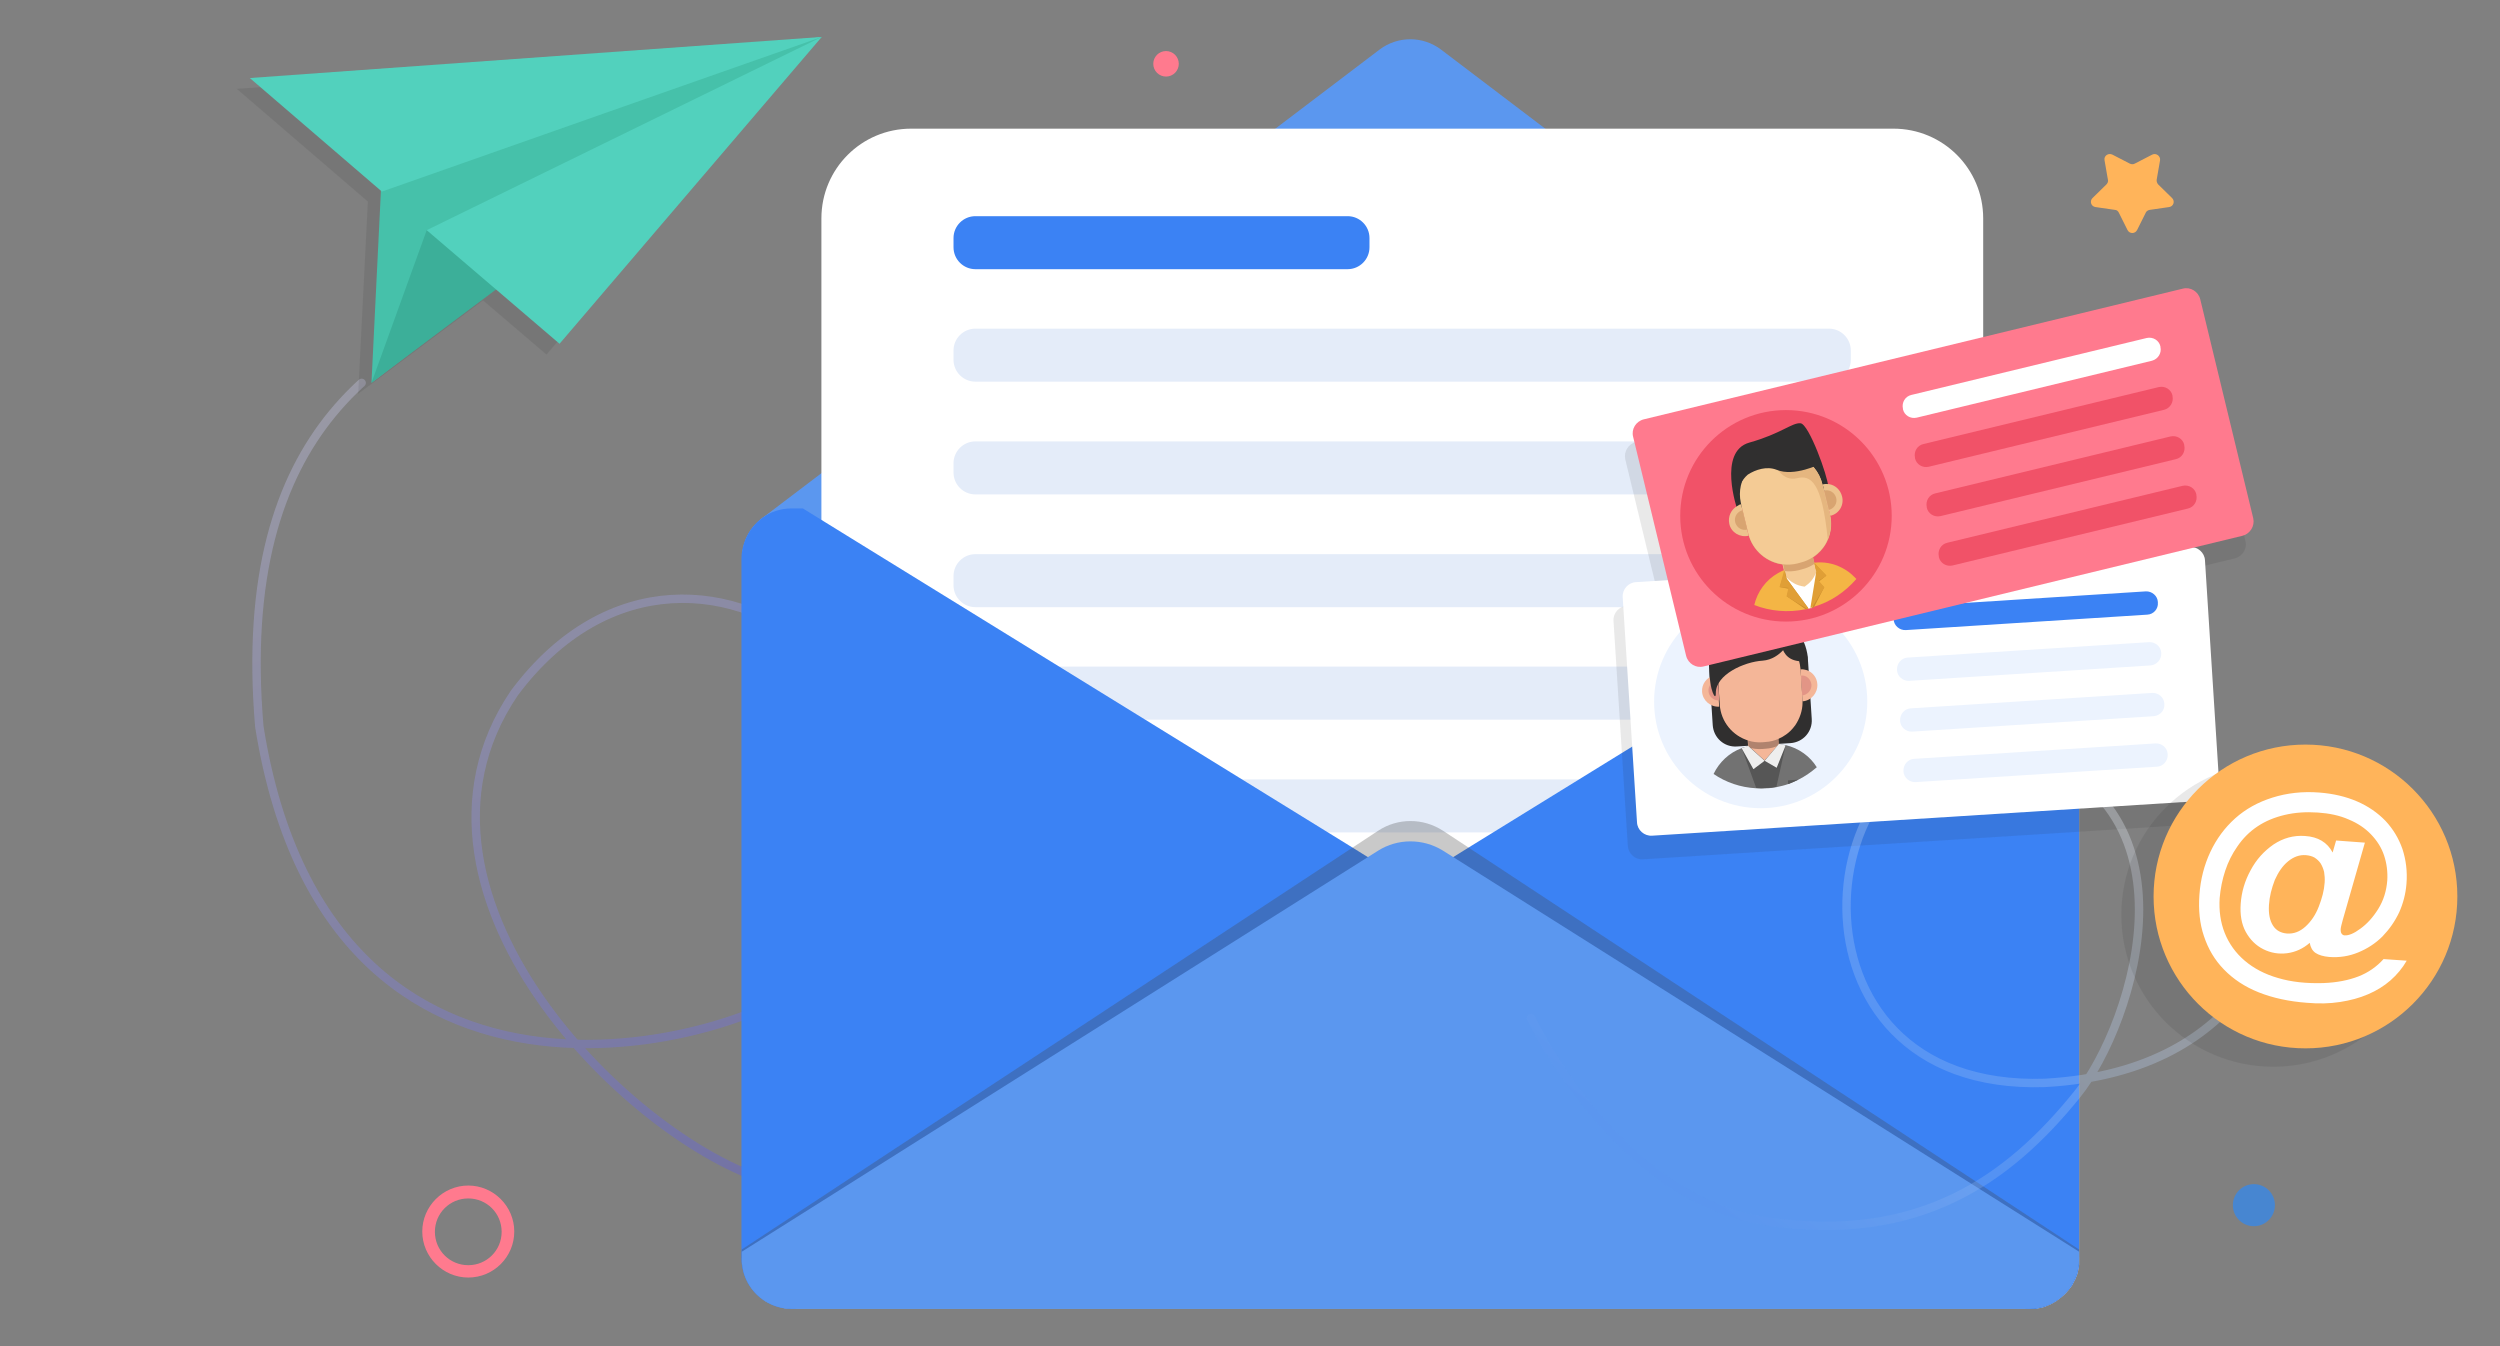
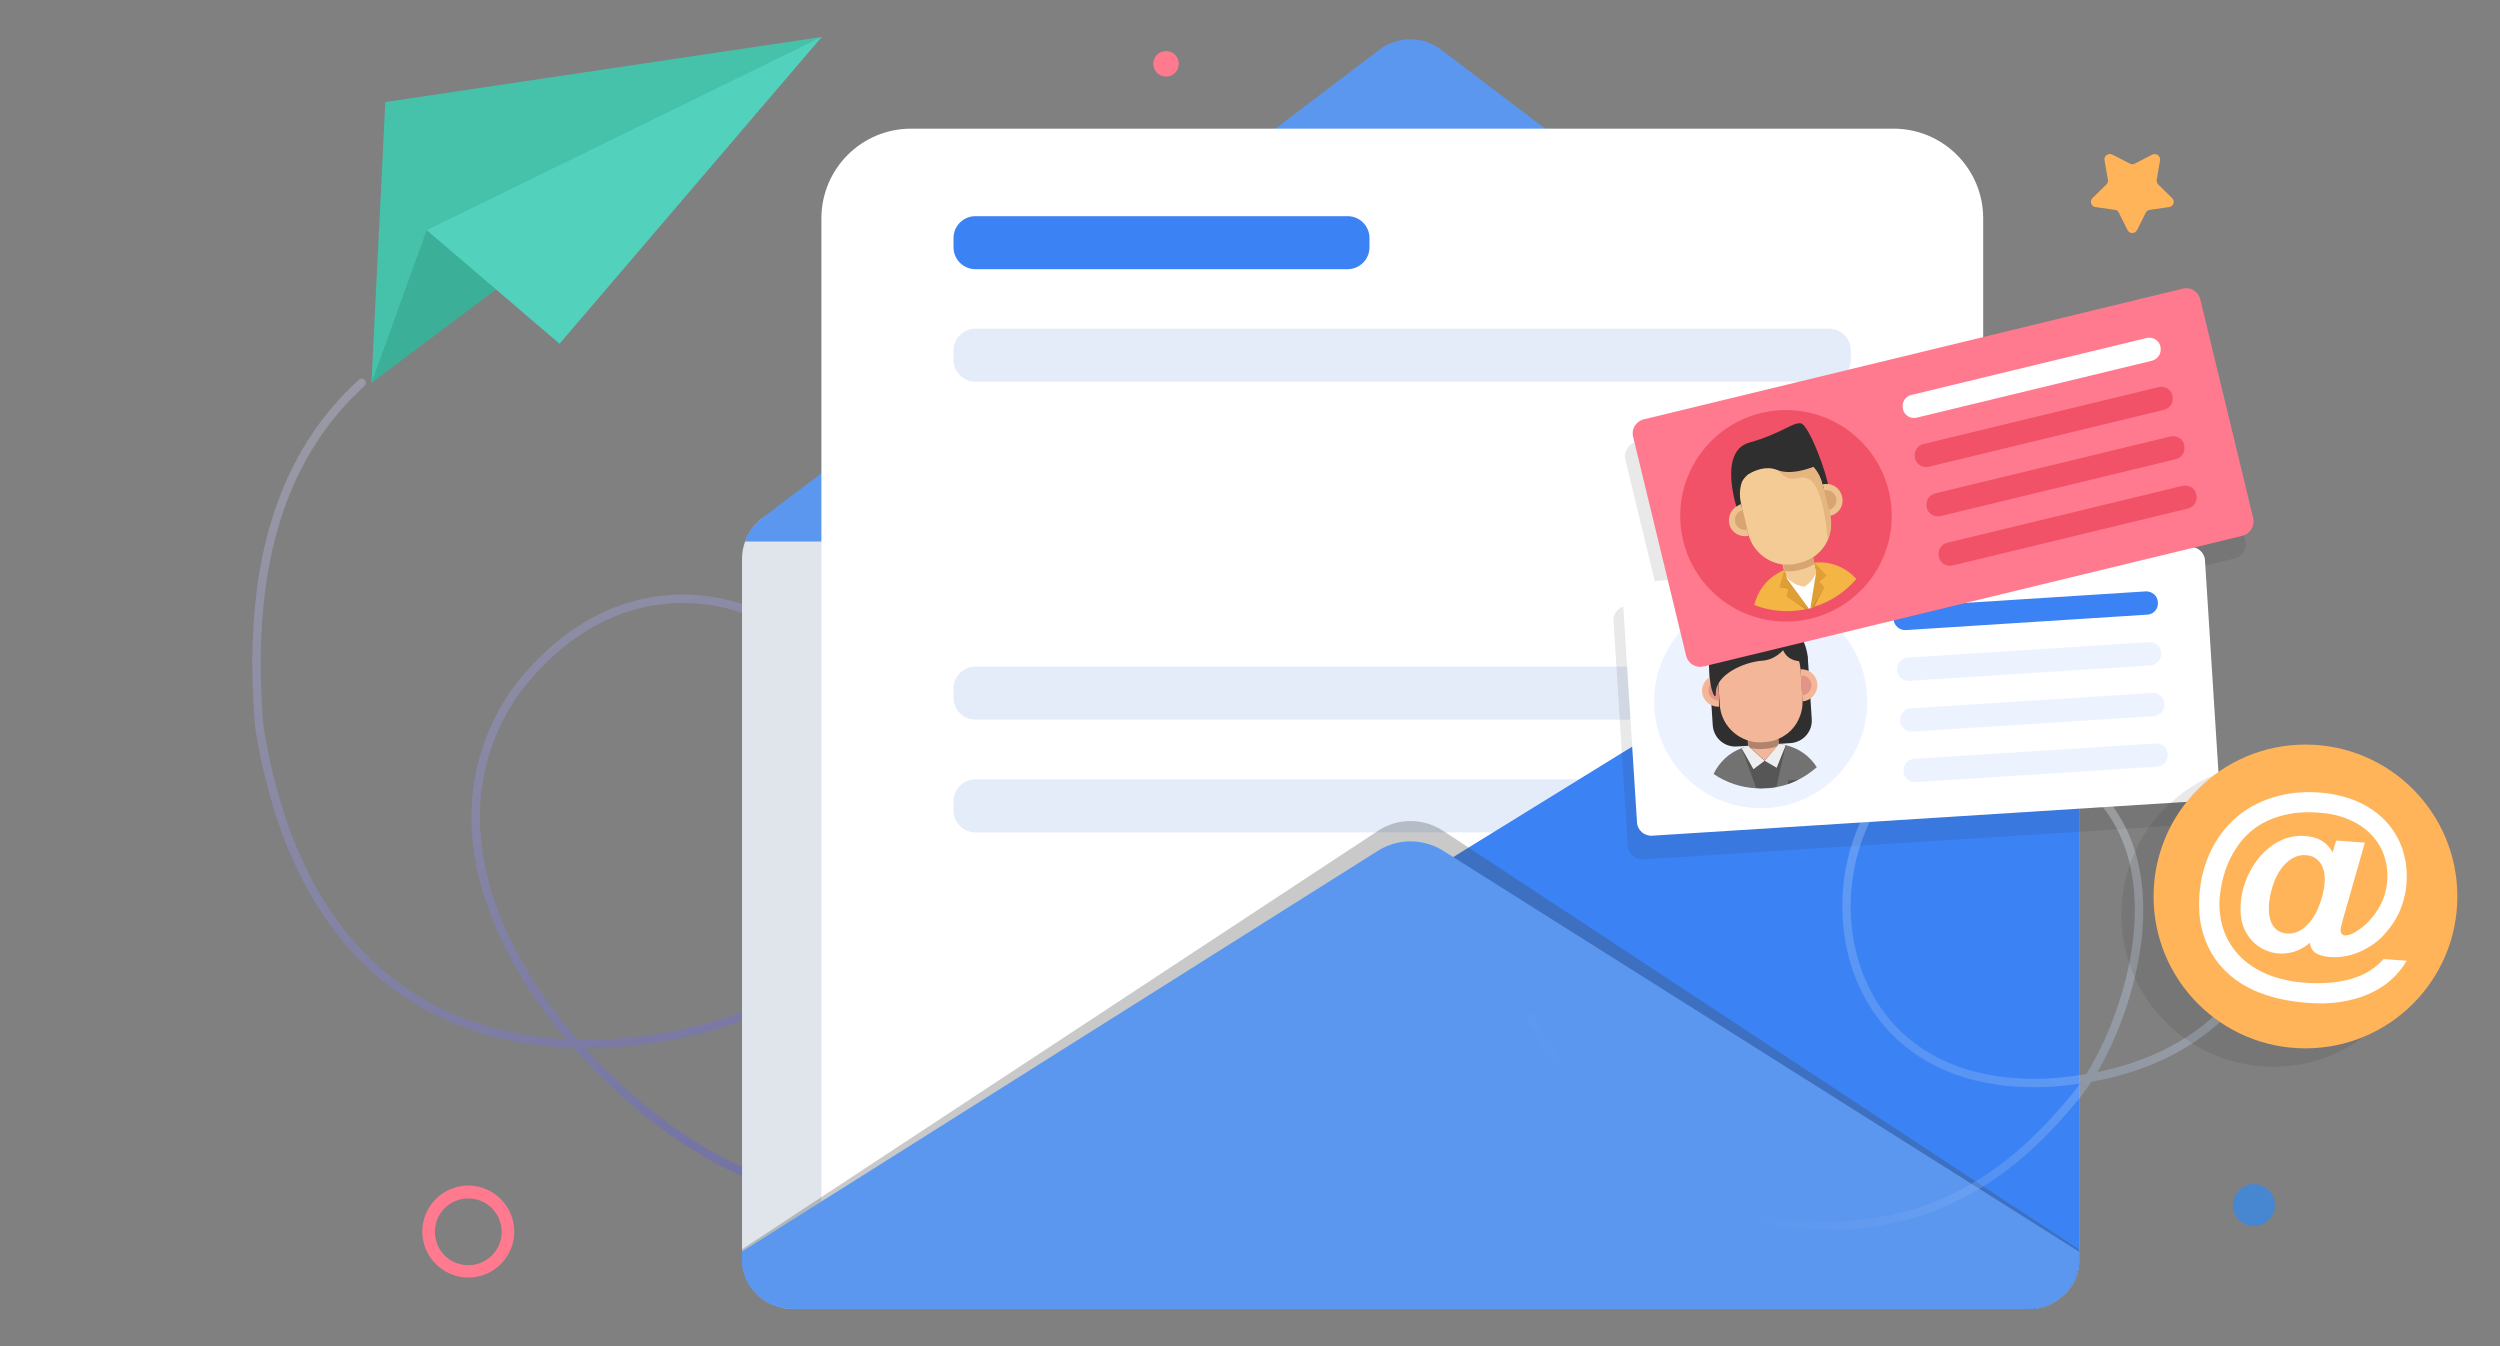
<svg xmlns="http://www.w3.org/2000/svg" id="eo0bfy6sj611" viewBox="0 0 891.3 480" shape-rendering="geometricPrecision" text-rendering="geometricPrecision">
  <rect x="0" y="0" width="891.3" height="480" fill="#808080" stroke="none" />
  <defs>
    <linearGradient id="eo0bfy6sj614-stroke" x1="0.261" y1="-0.251" x2="0.668" y2="1" spreadMethod="pad" gradientUnits="objectBoundingBox">
      <stop id="eo0bfy6sj614-stroke-0" offset="0%" stop-color="rgb(255,255,255)" />
      <stop id="eo0bfy6sj614-stroke-1" offset="100%" stop-color="rgb(84,83,253)" />
    </linearGradient>
    <linearGradient id="eo0bfy6sj6131-stroke" x1="0.893" y1="0.141" x2="0.142" y2="0.807" spreadMethod="pad" gradientUnits="objectBoundingBox">
      <stop id="eo0bfy6sj6131-stroke-0" offset="0%" stop-color="rgb(255,255,255)" />
      <stop id="eo0bfy6sj6131-stroke-1" offset="100%" stop-color="rgb(91,151,239)" />
    </linearGradient>
  </defs>
  <path id="eo0bfy6sj612" display="none" d="M286.6,549.1L286.5,549.1C281.2,548.9,275.9,548.4,270.7,547.7C269.1,547.5,268,546,268.2,544.4C268.4,542.8,269.9,541.7,271.5,541.9C276.5,542.6,281.7,543,286.8,543.2C288.4,543.3,289.7,544.6,289.6,546.2C289.5,547.9,288.2,549.1,286.6,549.1ZM302.2,549.1C300.6,549.1,299.4,547.9,299.3,546.3C299.2,544.7,300.5,543.3,302.1,543.2C307.1,543,312.3,542.5,317.4,541.8C319,541.6,320.5,542.7,320.7,544.3C320.9,545.9,319.8,547.4,318.2,547.6C312.9,548.3,307.6,548.8,302.4,549C302.3,549.1,302.3,549.1,302.2,549.1ZM255.7,545C255.5,545,255.3,545,255,544.9C249.9,543.7,244.7,542.3,239.7,540.6C238.2,540.1,237.3,538.4,237.8,536.9C238.3,535.4,240,534.5,241.5,535C246.3,536.6,251.3,538,256.3,539.1C257.9,539.5,258.9,541,258.5,542.6C258.3,544.1,257.1,545,255.7,545ZM333.2,545C331.9,545,330.6,544.1,330.3,542.7C330,541.1,331,539.6,332.5,539.2C337.5,538.1,342.5,536.9,347.4,535.4C349,534.9,350.6,535.8,351,537.4C351.5,539,350.6,540.6,349,541C343.9,542.5,338.8,543.8,333.7,544.9C333.6,544.9,333.4,545,333.2,545ZM363.1,536.2C361.9,536.2,360.8,535.5,360.4,534.3C359.8,532.8,360.6,531.1,362.1,530.5C366.9,528.7,371.7,526.7,376.4,524.6C377.9,523.9,379.6,524.6,380.3,526.1C381,527.6,380.3,529.3,378.8,530C374,532.2,369.1,534.2,364.2,536C363.8,536.1,363.5,536.2,363.1,536.2ZM226.1,535.2C225.7,535.2,225.3,535.1,224.9,535C220.2,533,215.3,530.7,210.6,528.2C209.2,527.5,208.6,525.7,209.3,524.3C210,522.9,211.8,522.3,213.2,523C217.8,525.4,222.5,527.6,227.1,529.6C228.6,530.2,229.3,532,228.6,533.4C228.3,534.6,227.2,535.2,226.1,535.2ZM391.6,523.3C390.6,523.3,389.6,522.7,389,521.8C388.2,520.4,388.8,518.6,390.2,517.8C394.3,515.6,398.2,513.3,401.8,511C403.2,510.1,405,510.5,405.8,511.9C406.7,513.3,406.3,515.1,404.9,515.9C401.2,518.3,397.1,520.7,392.9,522.9C392.5,523.2,392,523.3,391.6,523.3ZM198.4,520.9C197.9,520.9,197.4,520.8,196.9,520.5C192.4,517.7,187.9,514.8,183.7,511.8C182.4,510.9,182.1,509,183,507.7C183.9,506.4,185.8,506.1,187.1,507C191.2,509.9,195.6,512.8,200,515.4C201.4,516.2,201.8,518,201,519.4C200.3,520.4,199.4,520.9,198.4,520.9ZM172.9,502.9C172.2,502.9,171.6,502.7,171,502.2C167,498.9,163.2,495.5,159.7,492.1C159.4,491.9,159.2,491.6,159,491.4C158.1,490.3,158.1,488.6,159.2,487.5C160.2,486.5,161.7,486.4,162.8,487C167.5,488.1,172.4,488.9,177.1,489.4C178.7,489.6,179.9,491,179.7,492.6C179.5,494.2,178.1,495.4,176.5,495.2C174.7,495,172.9,494.8,171.1,494.5C172.3,495.6,173.6,496.6,174.8,497.7C176,498.7,176.2,500.6,175.2,501.8C174.5,502.5,173.7,502.9,172.9,502.9ZM192.3,496.1C190.7,496.1,189.4,494.8,189.4,493.2C189.4,491.6,190.7,490.3,192.3,490.2C196.4,490.2,200.5,489.9,204.5,489.5C205.3,489.4,206.3,489.3,207.5,489.2C209.1,489,210.6,490.2,210.8,491.8C211,493.4,209.8,494.9,208.2,495.1C207,495.2,206,495.4,205.2,495.4C200.9,495.8,196.6,496,192.3,496.1C192.4,496.1,192.3,496.1,192.3,496.1ZM223.3,492.5C221.9,492.5,220.7,491.6,220.4,490.2C220.1,488.6,221.1,487.1,222.7,486.7C227.8,485.6,232.8,484.3,237.6,482.9C239.2,482.4,240.8,483.3,241.3,484.8C241.8,486.3,240.9,488,239.4,488.5C234.5,490,229.3,491.4,224,492.5C223.8,492.4,223.5,492.5,223.3,492.5ZM146.4,488.3C146.1,488.3,145.8,488.2,145.4,488.1C140.4,486.4,135.5,484.3,130.7,482C129.2,481.3,128.6,479.6,129.3,478.1C130,476.6,131.7,476,133.2,476.7C137.8,478.9,142.6,480.9,147.3,482.6C148.8,483.1,149.6,484.8,149.1,486.3C148.7,487.6,147.6,488.3,146.4,488.3ZM253.2,483.2C252.1,483.2,251,482.5,250.5,481.4C249.9,479.9,250.5,478.2,252,477.6C256.8,475.5,261.4,473.2,265.6,470.7C267,469.9,268.8,470.3,269.6,471.7C270.4,473.1,270,474.9,268.6,475.7C264.2,478.3,259.4,480.8,254.3,482.9C253.9,483.1,253.5,483.2,253.2,483.2ZM150.6,481.1C149.8,481.1,148.9,480.7,148.4,480.1C144.9,475.9,141.7,471.6,138.9,467.3C138,465.9,138.4,464.1,139.7,463.2C141.1,462.3,142.9,462.7,143.8,464C146.5,468.1,149.6,472.2,152.9,476.2C153.9,477.4,153.8,479.3,152.5,480.3C151.9,480.8,151.3,481.1,150.6,481.1ZM118.3,474.9C117.8,474.9,117.2,474.8,116.8,474.5C112.3,471.7,107.9,468.7,103.7,465.4C102.4,464.4,102.2,462.6,103.2,461.3C104.2,460,106,459.8,107.3,460.8C111.3,463.9,115.5,466.9,119.9,469.5C121.3,470.4,121.7,472.2,120.8,473.5C120.2,474.4,119.3,474.9,118.3,474.9ZM279.8,467.1C279,467.1,278.1,466.7,277.6,466.1C276.6,464.9,276.7,463,278,462C281.9,458.7,285.5,455.1,288.5,451.3C289.5,450,291.4,449.8,292.6,450.9C293.9,451.9,294.1,453.8,293,455C289.7,459.1,285.9,463,281.7,466.5C281.2,466.9,280.5,467.1,279.8,467.1ZM93.7,455.7C93,455.7,92.2,455.4,91.7,454.9C87.9,451.2,84.2,447.3,80.8,443.3C79.8,442.1,79.9,440.2,81.2,439.2C82.4,438.2,84.3,438.3,85.3,439.6C88.5,443.5,92.1,447.2,95.7,450.8C96.9,451.9,96.9,453.8,95.8,454.9C95.2,455.4,94.4,455.7,93.7,455.7ZM133.7,454.9C132.6,454.9,131.5,454.3,131,453.2C128.7,448.2,126.8,443.1,125.5,438.1C125.1,436.5,126,434.9,127.6,434.5C129.2,434.1,130.8,435,131.2,436.6C132.5,441.3,134.2,446.1,136.4,450.8C137.1,452.3,136.4,454,135,454.7C134.5,454.9,134.1,454.9,133.7,454.9ZM299.1,442.9C298.7,442.9,298.2,442.8,297.8,442.6C296.4,441.9,295.8,440.1,296.5,438.7C298.6,434.5,300.2,430.1,301.4,425.5L301.6,424.7C302,423.1,303.6,422.2,305.1,422.6C306.7,423,307.6,424.6,307.2,426.2L307,427.1C305.7,432.1,303.9,436.9,301.7,441.4C301.3,442.3,300.2,442.9,299.1,442.9ZM73.7,431.8C72.8,431.8,71.8,431.3,71.3,430.5C68.4,426.1,65.7,421.5,63.3,416.7C62.6,415.3,63.1,413.5,64.6,412.8C66,412.1,67.8,412.6,68.5,414.1C70.8,418.6,73.4,423.1,76.2,427.3C77.1,428.6,76.7,430.5,75.4,431.4C74.8,431.7,74.3,431.8,73.7,431.8ZM125.7,425C124.2,425,122.9,423.8,122.8,422.3C122.7,420.6,122.6,418.9,122.6,417.3C122.6,413.6,122.9,409.8,123.4,406.2C123.6,404.6,125.1,403.5,126.7,403.7C128.3,403.9,129.4,405.4,129.2,407C128.7,410.4,128.5,413.9,128.5,417.3C128.5,418.9,128.6,420.4,128.7,422C128.8,423.6,127.6,425,126,425.1C125.9,425,125.8,425,125.7,425ZM306.7,412.9L306.6,412.9C305,412.8,303.7,411.5,303.8,409.8C303.8,408.7,303.9,407.5,303.9,406.4C303.9,402.6,303.6,398.7,303.1,394.8C302.9,393.2,304,391.7,305.6,391.5C307.2,391.3,308.7,392.4,308.9,394C309.5,398.2,309.8,402.3,309.8,406.5C309.8,407.7,309.8,408.9,309.7,410.1C309.5,411.7,308.2,412.9,306.7,412.9ZM59.6,404.1C58.4,404.1,57.3,403.4,56.9,402.2C55.1,397.3,53.5,392.2,52.2,387C51.8,385.4,52.8,383.8,54.3,383.4C55.9,383,57.5,384,57.9,385.5C59.1,390.5,60.7,395.4,62.4,400.1C63,401.6,62.2,403.3,60.7,403.9C60.2,404,59.9,404.1,59.6,404.1ZM130,394.2C129.7,394.2,129.4,394.2,129.1,394C127.6,393.5,126.8,391.8,127.3,390.3C129,385.4,131.1,380.4,133.6,375.6C134.3,374.2,136.1,373.6,137.5,374.4C138.9,375.1,139.5,376.9,138.7,378.3C136.3,382.9,134.3,387.6,132.7,392.2C132.4,393.5,131.3,394.2,130,394.2ZM302.4,382.1C301.2,382.1,300,381.3,299.6,380.1C298.1,375.3,296.1,370.6,293.8,366.1C293.1,364.7,293.6,362.9,295.1,362.2C296.5,361.5,298.3,362,299,363.5C301.5,368.3,303.5,373.3,305.1,378.3C305.6,379.8,304.8,381.5,303.2,382C303,382.1,302.7,382.1,302.4,382.1ZM51.9,373.9C50.5,373.9,49.2,372.8,49,371.4C48.3,366.2,47.8,360.9,47.6,355.6C47.5,354,48.8,352.6,50.4,352.6C52.1,352.5,53.4,353.8,53.4,355.4C53.6,360.5,54.1,365.7,54.8,370.6C55,372.2,53.9,373.7,52.3,373.9C52.2,373.8,52.1,373.9,51.9,373.9ZM144.3,366.6C143.7,366.6,143.1,366.4,142.6,366.1C141.3,365.2,141,363.3,141.9,362C144.9,357.7,148.3,353.5,151.9,349.5C153,348.3,154.8,348.2,156,349.3C157.2,350.4,157.3,352.2,156.2,353.4C152.8,357.2,149.6,361.2,146.7,365.3C146.1,366.2,145.2,366.6,144.3,366.6ZM288.2,354.4C287.3,354.4,286.4,354,285.8,353.2C282.8,349.1,279.5,345.3,275.9,341.8C274.7,340.7,274.7,338.8,275.9,337.7C277,336.5,278.9,336.5,280,337.7C283.8,341.4,287.3,345.5,290.5,349.9C291.5,351.2,291.2,353,289.9,354C289.4,354.3,288.8,354.4,288.2,354.4ZM165.3,343.6C164.5,343.6,163.6,343.2,163.1,342.6C162.1,341.4,162.2,339.5,163.4,338.5C167.5,335,171.9,331.8,176.3,329C177.7,328.1,179.5,328.5,180.3,329.9C181.2,331.3,180.8,333.1,179.4,333.9C175.2,336.6,171.1,339.6,167.2,342.9C166.7,343.4,166,343.6,165.3,343.6ZM50.7,342.7C50.6,342.7,50.6,342.7,50.5,342.7C48.9,342.6,47.7,341.2,47.7,339.6C48,334.2,48.6,328.9,49.4,323.8C49.7,322.2,51.2,321.1,52.8,321.4C54.4,321.7,55.5,323.2,55.2,324.8C54.4,329.7,53.9,334.9,53.6,340C53.5,341.5,52.2,342.7,50.7,342.7ZM265.9,332.8C265.3,332.8,264.8,332.6,264.3,332.3C260.1,329.4,255.6,327,251.1,325.1C249.6,324.5,248.9,322.8,249.5,321.3C250.1,319.8,251.8,319.1,253.3,319.7C258.2,321.8,263,324.4,267.5,327.4C268.8,328.3,269.2,330.1,268.3,331.5C267.8,332.3,266.9,332.8,265.9,332.8ZM191.6,327C190.5,327,189.4,326.3,188.9,325.2C188.2,323.7,188.9,322,190.4,321.3C195.4,319.1,200.5,317.3,205.6,316.1C207.2,315.7,208.8,316.7,209.1,318.3C209.5,319.9,208.5,321.5,206.9,321.8C202.1,323,197.3,324.6,192.6,326.7C192.4,326.9,192,327,191.6,327ZM237.3,320.9C237.1,320.9,236.9,320.9,236.8,320.9C232.8,320.2,228.7,319.8,224.6,319.8C223.8,319.8,222.8,319.8,221.9,319.9C220.3,320,218.9,318.7,218.9,317.1C218.8,315.5,220.1,314.1,221.7,314.1C222.7,314.1,223.7,314.1,224.6,314C229.1,314,233.5,314.4,237.9,315.2C239.5,315.5,240.5,317,240.3,318.6C240,319.9,238.7,320.9,237.3,320.9ZM55.7,312C55.4,312,55.2,312,54.9,311.9C53.3,311.5,52.4,309.8,52.9,308.3C54.3,303.2,56.1,298.2,58,293.2C58.6,291.7,60.3,291,61.8,291.6C63.3,292.2,64,293.9,63.4,295.4C61.5,300.1,59.8,305,58.5,309.9C58.2,311.1,57,312,55.7,312ZM67.3,283C66.8,283,66.4,282.9,65.9,282.7C64.5,281.9,63.9,280.2,64.7,278.7C67.2,274.1,69.9,269.5,72.9,265.1C73.8,263.8,75.6,263.4,77,264.3C78.3,265.2,78.7,267,77.8,268.4C75,272.6,72.3,277.1,69.9,281.5C69.4,282.5,68.4,283,67.3,283ZM84.7,257.2C84,257.2,83.4,257,82.8,256.5C81.6,255.5,81.4,253.6,82.4,252.4C85.7,248.3,89.3,244.4,93.1,240.7C94.2,239.6,96.1,239.6,97.2,240.7C98.3,241.8,98.3,243.7,97.2,244.8C93.6,248.4,90.1,252.2,86.9,256.1C86.3,256.8,85.5,257.2,84.7,257.2ZM106.7,235.1C105.9,235.1,105,234.7,104.4,234C103.4,232.8,103.5,230.9,104.8,229.9C108.8,226.6,113.1,223.3,117.5,220.4C118.8,219.5,120.7,219.8,121.6,221.2C122.5,222.5,122.2,224.4,120.8,225.3C116.6,228.2,112.4,231.3,108.5,234.5C108,234.9,107.4,235.1,106.7,235.1ZM132.5,217.5C131.5,217.5,130.5,217,129.9,216C129.1,214.6,129.6,212.8,131,212C135.6,209.4,140.3,207,145.2,204.8C146.7,204.1,148.4,204.8,149.1,206.3C149.8,207.8,149.1,209.5,147.6,210.2C142.9,212.3,138.3,214.6,133.9,217.1C133.5,217.4,133,217.5,132.5,217.5ZM160.9,204.7C159.7,204.7,158.6,203.9,158.1,202.7C157.6,201.2,158.4,199.5,159.9,199C164.8,197.3,169.9,195.7,175.1,194.3C176.7,193.9,178.3,194.8,178.7,196.4C179.1,198,178.2,199.6,176.6,200C171.7,201.3,166.7,202.8,161.9,204.5C161.6,204.6,161.2,204.7,160.9,204.7Z" fill="rgb(82,209,189)" stroke="none" stroke-width="3" stroke-linecap="round" stroke-dashoffset="100" />
  <g id="eo0bfy6sj613">
    <path id="eo0bfy6sj614" d="M311.207,477.593C261.789,467.774,164.986,375.313,214.607,302.043C281.077,212.934,401.17,319.979,323.61,400.954C309.652,422.003,149.747,477.297,123.717,313.993C114.596,206.772,169.429,175.247,222.91,158.455" transform="matrix(1 0 0 1 -31.261 -54.925)" fill="none" fill-opacity="0.53" stroke="url(#eo0bfy6sj614-stroke)" stroke-width="3" stroke-opacity="0.3" stroke-linecap="round" stroke-miterlimit="1" stroke-dashoffset="105.1" stroke-dasharray="987.59" />
  </g>
  <g id="eo0bfy6sj615">
    <path id="eo0bfy6sj616" d="M701.9,316L701.9,565.6C701.9,565.9,701.9,566.2,701.9,566.5C701.9,566.6,701.9,566.8,701.9,566.9C701.9,567,701.9,567.2,701.9,567.3C701.9,567.4,701.9,567.4,701.9,567.5C701.9,567.6,701.9,567.7,701.9,567.8C701.9,568,701.8,568.2,701.8,568.5C701.8,568.7,701.7,568.9,701.7,569.1C701.7,569.2,701.7,569.3,701.6,569.4C701.6,569.5,701.6,569.6,701.6,569.6C701.6,569.7,701.6,569.8,701.5,569.9C701.5,570.1,701.4,570.3,701.4,570.5L701.4,570.6C701.3,570.9,701.2,571.2,701.1,571.5L701.1,571.5C701,571.7,701,571.8,700.9,572C700.8,572.1,700.8,572.3,700.7,572.4L700.7,572.5C700.5,572.9,700.4,573.3,700.1,573.7C700,573.8,700,574,699.9,574.1C699.8,574.2,699.8,574.3,699.7,574.5C699.6,574.6,699.6,574.7,699.5,574.9C699.4,575.1,699.2,575.4,699,575.6C698.9,575.8,698.8,575.9,698.7,576C698.5,576.3,698.2,576.6,698,576.9C697.8,577.1,697.6,577.3,697.4,577.6C697.2,577.8,697,578,696.8,578.2C696.7,578.3,696.6,578.4,696.5,578.5C696.4,578.6,696.3,578.7,696.2,578.7C696.1,578.8,696,578.9,695.9,579L695.8,579.1C695.5,579.3,695.2,579.6,694.9,579.8C694.9,579.8,694.8,579.8,694.8,579.9C694.6,580.1,694.3,580.2,694.1,580.4C694,580.5,693.9,580.5,693.9,580.6C693.8,580.7,693.6,580.8,693.5,580.8C693.4,580.9,693.3,580.9,693.2,581C693.1,581.1,693,581.1,692.9,581.2C692.1,581.7,691.2,582.1,690.4,582.4C690.3,582.4,690.3,582.4,690.2,582.5C690.1,582.5,690.1,582.5,690,582.6C689.8,582.7,689.6,582.7,689.4,582.8C689,582.9,688.7,583,688.3,583.1C688.1,583.1,687.9,583.2,687.7,583.2C687.6,583.2,687.5,583.2,687.3,583.3C687.2,583.3,687,583.4,686.9,583.4C686.9,583.4,686.9,583.4,686.8,583.4C686.7,583.4,686.6,583.4,686.4,583.4C686.3,583.4,686.3,583.4,686.2,583.4C686.1,583.4,686,583.4,685.9,583.4C685.8,583.4,685.8,583.4,685.7,583.4C685.5,583.4,685.3,583.4,685,583.4C684.7,583.4,684.4,583.4,684,583.4L243,583.4C242.7,583.4,242.4,583.4,242,583.4C241.8,583.4,241.6,583.4,241.3,583.4C241.1,583.4,240.8,583.4,240.6,583.3C240.5,583.3,240.3,583.3,240.2,583.2C239.9,583.2,239.5,583.1,239.2,583C239.1,583,239,583,238.9,582.9C238.5,582.8,238.2,582.7,237.8,582.6C237.6,582.5,237.4,582.5,237.2,582.4C236.2,582.1,235.3,581.6,234.4,581.2C234.2,581.1,234,580.9,233.7,580.8C233.5,580.7,233.2,580.5,233,580.3C231.6,579.3,230.3,578.2,229.2,576.8C228.9,576.5,228.7,576.2,228.5,575.8C227.7,574.7,227,573.5,226.5,572.2C226.4,571.9,226.3,571.6,226.2,571.3C226.1,571,226,570.7,225.9,570.4C225.8,570.1,225.7,569.8,225.7,569.4C225.6,569.1,225.6,568.8,225.5,568.5L225.5,568.4C225.5,568.1,225.4,567.8,225.4,567.5C225.4,567.5,225.4,567.5,225.4,567.4C225.4,567.2,225.4,567,225.3,566.7C225.3,566.3,225.2,565.8,225.2,565.3L225.2,316C225.2,313.9,225.6,311.8,226.3,309.9C227.4,306.9,229.3,304.2,231.7,302.2L231.8,302.1L232.7,301.4C235.6,299.3,239.2,298.1,243,298.1L684,298.1C684.4,298.1,684.9,298.1,685.3,298.2C685.4,298.2,685.5,298.2,685.5,298.2C685.9,298.2,686.3,298.3,686.7,298.3C686.8,298.3,686.9,298.3,687,298.3C687.3,298.4,687.7,298.4,688,298.5C688.1,298.5,688.2,298.5,688.3,298.6C688.7,298.7,689.1,298.8,689.5,298.9C689.9,299,690.3,299.2,690.6,299.3C691.1,299.5,691.6,299.7,692.1,300C692.4,300.1,692.7,300.3,692.9,300.4C693.4,300.7,693.8,301,694.2,301.3L694.2,301.3L695.1,302L695.2,302.1C695.4,302.3,695.7,302.5,695.9,302.7C696.1,302.8,696.2,303,696.4,303.2C696.9,303.7,697.4,304.2,697.8,304.7C698,304.9,698.2,305.2,698.4,305.4C699.2,306.4,699.8,307.5,700.3,308.7C700.4,309,700.6,309.4,700.7,309.7L700.7,309.7C700.9,310.2,701.1,310.8,701.2,311.3C701.3,311.6,701.3,311.8,701.4,312.1C701.4,312.3,701.5,312.5,701.5,312.7C701.5,312.9,701.6,313.1,701.6,313.4C701.6,313.7,701.7,313.9,701.7,314.2C701.7,314.4,701.7,314.6,701.7,314.9C701.9,315.4,701.9,315.7,701.9,316Z" transform="matrix(1 0 0 1 39.347 -116.832)" fill="rgb(223,229,234)" stroke="none" stroke-width="1" />
    <path id="eo0bfy6sj617" d="M700.8,309.9L226.2,309.9C227.3,306.9,229.2,304.2,231.6,302.2L231.7,302.1L232.6,301.4L452.5,134.5C459,129.6,467.9,129.6,474.4,134.5L694.3,301.4L694.3,301.4L695.2,302.1L695.3,302.2C695.5,302.4,695.8,302.6,696,302.8C696.2,302.9,696.3,303.1,696.5,303.3C697,303.8,697.5,304.3,697.9,304.8C698.1,305,698.3,305.3,698.5,305.5C699.3,306.5,699.9,307.6,700.4,308.8C700.6,309.2,700.7,309.5,700.8,309.9L700.8,309.9Z" transform="matrix(1 0 0 1 39.347 -116.832)" fill="rgb(91,151,239)" stroke="none" stroke-width="1" />
  </g>
  <g id="eo0bfy6sj618" mask="url(#eo0bfy6sj6117)">
    <g id="eo0bfy6sj619" transform="matrix(1 0 0 1 0 0)">
      <path id="eo0bfy6sj6110" d="M667.7,570.5L253.5,570.5L253.5,194.7C253.5,177,267.8,162.7,285.5,162.7L635.7,162.7C653.4,162.7,667.7,177,667.7,194.7L667.7,570.5L667.7,570.5Z" transform="matrix(1 0 0 1 39.347 -116.832)" fill="rgb(255,255,255)" stroke="none" stroke-width="1" />
      <path id="eo0bfy6sj6111" d="M612.7,252.9L308.4,252.9C304.1,252.9,300.6,249.4,300.6,245.1L300.6,241.8C300.6,237.5,304.1,234,308.4,234L612.7,234C617,234,620.5,237.5,620.5,241.8L620.5,245.1C620.5,249.5,617,252.9,612.7,252.9Z" transform="matrix(1 0 0 1 39.347 -116.832)" fill="rgb(228,236,249)" stroke="none" stroke-width="1" />
-       <path id="eo0bfy6sj6112" d="M612.7,293.1L308.4,293.1C304.1,293.1,300.6,289.6,300.6,285.3L300.6,282C300.6,277.7,304.1,274.2,308.4,274.2L612.7,274.2C617,274.2,620.5,277.7,620.5,282L620.5,285.3C620.5,289.6,617,293.1,612.7,293.1Z" transform="matrix(1 0 0 1 39.347 -116.832)" fill="rgb(228,236,249)" stroke="none" stroke-width="1" />
-       <path id="eo0bfy6sj6113" d="M612.7,333.3L308.4,333.3C304.1,333.3,300.6,329.8,300.6,325.5L300.6,322.2C300.6,317.9,304.1,314.4,308.4,314.4L612.7,314.4C617,314.4,620.5,317.9,620.5,322.2L620.5,325.5C620.5,329.8,617,333.3,612.7,333.3Z" transform="matrix(1 0 0 1 39.347 -116.832)" fill="rgb(228,236,249)" stroke="none" stroke-width="1" />
      <path id="eo0bfy6sj6114" d="M612.7,373.4L308.4,373.4C304.1,373.4,300.6,369.9,300.6,365.6L300.6,362.3C300.6,358,304.1,354.5,308.4,354.5L612.7,354.5C617,354.5,620.5,358,620.5,362.3L620.5,365.6C620.5,369.9,617,373.4,612.7,373.4Z" transform="matrix(1 0 0 1 39.347 -116.832)" fill="rgb(228,236,249)" stroke="none" stroke-width="1" />
      <path id="eo0bfy6sj6115" d="M612.7,413.6L308.4,413.6C304.1,413.6,300.6,410.1,300.6,405.8L300.6,402.5C300.6,398.2,304.1,394.7,308.4,394.7L612.7,394.7C617,394.7,620.5,398.2,620.5,402.5L620.5,405.8C620.5,410.1,617,413.6,612.7,413.6Z" transform="matrix(1 0 0 1 39.347 -116.832)" fill="rgb(228,236,249)" stroke="none" stroke-width="1" />
      <path id="eo0bfy6sj6116" d="M441.1,212.8L308.4,212.8C304.1,212.8,300.6,209.3,300.6,205L300.6,201.7C300.6,197.4,304.1,193.9,308.4,193.9L441.1,193.9C445.4,193.9,448.9,197.4,448.9,201.7L448.9,205C448.9,209.3,445.4,212.8,441.1,212.8Z" transform="matrix(1 0 0 1 39.347 -116.832)" fill="rgb(59,130,244)" stroke="none" stroke-width="1" />
    </g>
    <mask id="eo0bfy6sj6117">
      <rect id="eo0bfy6sj6118" width="40.553" height="44.004" rx="0" ry="0" transform="matrix(11.757 0 0 9.46 265.547 37.389)" fill="rgb(255,255,255)" stroke="none" stroke-width="1" />
    </mask>
  </g>
  <g id="eo0bfy6sj6119">
-     <path id="eo0bfy6sj6120" d="M463.5,447.5L463.5,447.5C462.8,448.3,462,449,461,449.5L244,583.5L243,583.5C241.2,583.5,239.5,583.2,237.8,582.7C237.6,582.6,237.3,582.6,237.1,582.5C234.3,581.5,231.7,579.8,229.7,577.6C229.5,577.4,229.3,577.2,229.1,576.9C228.5,576.2,228.1,575.5,227.6,574.8C227.4,574.6,227.3,574.3,227.2,574.1C227.1,573.8,226.9,573.6,226.8,573.3C225.7,571,225,568.3,225,565.6L225,316C225,313.9,225.4,311.8,226.1,309.9C227.2,306.9,229.1,304.2,231.5,302.2L231.6,302.1L232.5,301.4C235.4,299.3,239,298.1,242.8,298.1L246.9,298.1L266,309.9L441.7,418.3L448.3,422.4L460.9,430.2C461.8,430.8,462.7,431.5,463.4,432.2L463.4,432.2C467.4,436.5,467.4,443.2,463.5,447.5Z" transform="matrix(1 0 0 1 39.347 -116.832)" fill="rgb(59,130,244)" stroke="none" stroke-width="1" />
    <path id="eo0bfy6sj6121" d="M701.9,316L701.9,565.6C701.9,565.9,701.9,566.2,701.9,566.5C701.9,566.6,701.9,566.8,701.9,566.9C701.9,567,701.9,567.2,701.9,567.3C701.9,567.4,701.9,567.4,701.9,567.5C701.9,567.6,701.9,567.7,701.9,567.8C701.9,568,701.8,568.2,701.8,568.5C701.8,568.7,701.7,568.9,701.7,569.1L701.7,569.2C701.7,569.3,701.7,569.3,701.6,569.4C701.6,569.5,701.6,569.6,701.6,569.6C701.6,569.7,701.6,569.8,701.5,569.9C701.5,570.1,701.4,570.3,701.4,570.5L701.4,570.6C701.3,570.9,701.2,571.2,701.1,571.5L701.1,571.5C701,571.7,701,571.8,700.9,572C700.9,572.1,700.8,572.3,700.7,572.4L700.7,572.5C700.5,572.9,700.4,573.3,700.1,573.7C700,573.8,700,574,699.9,574.1C699.8,574.2,699.8,574.3,699.7,574.5C699.6,574.6,699.6,574.7,699.5,574.9C699.4,575.1,699.2,575.4,699,575.6C698.9,575.8,698.8,575.9,698.7,576C698.5,576.3,698.2,576.6,698,576.9C697.8,577.1,697.6,577.3,697.4,577.6C697.2,577.8,697,578,696.8,578.2C696.7,578.3,696.6,578.4,696.5,578.5C696.4,578.6,696.3,578.7,696.2,578.7C696.1,578.8,696,578.9,695.9,579L695.8,579.1C695.5,579.3,695.2,579.6,694.9,579.8C694.9,579.8,694.8,579.8,694.8,579.9C694.6,580.1,694.3,580.2,694.1,580.4C694,580.5,693.9,580.5,693.9,580.6C693.8,580.7,693.6,580.8,693.5,580.8C693.4,580.9,693.3,580.9,693.2,581C693.1,581.1,693,581.1,692.9,581.2C692.1,581.7,691.2,582.1,690.4,582.4C690.3,582.4,690.3,582.4,690.2,582.5C690.1,582.5,690.1,582.5,690,582.6C689.8,582.7,689.6,582.7,689.4,582.8C689,582.9,688.7,583,688.3,583.1C688.1,583.1,687.9,583.2,687.7,583.2C687.6,583.2,687.5,583.2,687.3,583.3C687.2,583.3,687,583.4,686.9,583.4L686.9,583.4C686.8,583.4,686.6,583.4,686.5,583.5C686.4,583.5,686.4,583.5,686.3,583.5C686.2,583.5,686.1,583.5,686,583.5C685.9,583.5,685.9,583.5,685.8,583.5C685.6,583.5,685.4,583.5,685.1,583.5C684.8,583.5,684.5,583.5,684.1,583.5L683.1,583.5L466,449.6C465.1,449,464.2,448.3,463.6,447.6L463.6,447.6C459.7,443.3,459.7,436.6,463.6,432.3L463.6,432.3C464.3,431.5,465.1,430.9,466,430.3L478.6,422.5L485.2,418.4L660.9,310L680,298.2L684.1,298.2C684.5,298.2,685,298.2,685.4,298.3C685.5,298.3,685.6,298.3,685.6,298.3C686,298.3,686.4,298.4,686.8,298.4C686.9,298.4,687,298.4,687.1,298.4C687.4,298.5,687.8,298.5,688.1,298.6C688.2,298.6,688.3,298.6,688.4,298.7C688.8,298.8,689.2,298.9,689.6,299C690,299.1,690.4,299.3,690.7,299.4C691.2,299.6,691.7,299.8,692.2,300.1C692.5,300.2,692.8,300.4,693,300.5C693.5,300.8,693.9,301.1,694.3,301.4L694.3,301.4L695.2,302.1L695.3,302.2C695.5,302.4,695.8,302.6,696,302.8C696.2,302.9,696.3,303.1,696.5,303.3C697,303.8,697.5,304.3,697.9,304.8C698.1,305,698.3,305.3,698.5,305.5C699.3,306.5,699.9,307.6,700.4,308.8C700.5,309.1,700.7,309.5,700.8,309.8L700.8,309.8C701,310.3,701.2,310.9,701.3,311.4C701.4,311.7,701.4,311.9,701.5,312.2C701.5,312.4,701.6,312.6,701.6,312.8C701.6,313,701.7,313.2,701.7,313.5C701.7,313.8,701.8,314,701.8,314.3C701.8,314.5,701.8,314.7,701.8,315C701.9,315.4,701.9,315.7,701.9,316Z" transform="matrix(1 0 0 1 39.347 -116.832)" fill="rgb(59,130,244)" stroke="none" stroke-width="1" />
    <path id="eo0bfy6sj6122" d="M701.9,562.3L701.9,564.9C701.9,575.2,693.9,583.5,684,583.5L243,583.5C233.1,583.5,225.1,575.2,225.1,564.9L225.1,562.3L452,413C459,408.4,468,408.4,475.1,413L701.9,562.3Z" transform="matrix(1 0 0 1 39.347 -116.832)" opacity="0.29" fill="rgb(71,71,71)" stroke="none" stroke-width="1" />
    <path id="eo0bfy6sj6123" d="M701.9,563.1L701.9,565.6C701.9,575.5,693.9,583.5,684,583.5L243,583.5C233.1,583.5,225.1,575.5,225.1,565.6L225.1,563.1L452,420.1C459,415.7,468,415.7,475.1,420.1L701.9,563.1Z" transform="matrix(1 0 0 1 39.347 -116.832)" fill="rgb(91,151,239)" stroke="none" stroke-width="1" />
  </g>
  <path id="eo0bfy6sj6124" d="M743.5,325.1C743.3,322.3,740.9,320.1,738.1,320.3L540.7,332.8C537.9,333,535.7,335.4,535.9,338.2L541,418.4C541.2,421.2,543.6,423.4,546.4,423.2L743.8,410.7C746.6,410.5,748.8,408.1,748.6,405.3L743.5,325.1Z" transform="matrix(1 0 0 1 39.347 -116.832)" opacity="0.1" fill="rgb(35,35,35)" stroke="none" stroke-width="1" />
  <path id="eo0bfy6sj6125" d="M761.2,309.7L742.3,231.6C741.6,228.9,738.9,227.2,736.1,227.8L543.9,274.4C541.2,275.1,539.5,277.8,540.1,280.6L559,358.7C559.7,361.4,562.4,363.1,565.2,362.5L757.4,315.9C760.2,315.2,761.9,312.4,761.2,309.7Z" transform="matrix(1 0 0 1 39.347 -116.832)" opacity="0.1" fill="rgb(35,35,35)" stroke="none" stroke-width="1" />
  <path id="eo0bfy6sj6126" display="none" d="M607.3,556.7C605.9,556.7,604.5,556.7,603.1,556.6C601.5,556.5,600.2,555.2,600.3,553.6C600.4,552,601.8,550.7,603.3,550.8C608.3,551,613.4,550.8,618.4,550.2C620,550,621.5,551.2,621.6,552.8C621.8,554.4,620.6,555.9,619,556C615.2,556.4,611.2,556.7,607.3,556.7ZM587.8,554.6C587.6,554.6,587.4,554.6,587.2,554.5C582,553.4,576.8,551.8,571.8,549.9C570.3,549.3,569.6,547.6,570.2,546.1C570.8,544.6,572.5,543.9,574,544.5C578.7,546.4,583.5,547.8,588.4,548.8C590,549.1,591,550.7,590.7,552.3C590.3,553.7,589.1,554.6,587.8,554.6ZM634.1,553.1C632.8,553.1,631.6,552.2,631.3,550.9C630.9,549.3,631.8,547.7,633.4,547.3C638.2,546,643.1,544.4,647.8,542.5C649.3,541.9,651,542.6,651.6,544.1C652.2,545.6,651.5,547.3,650,547.9C645,549.9,639.9,551.6,634.8,553C634.6,553.1,634.4,553.1,634.1,553.1ZM558.8,543.3C558.3,543.3,557.8,543.2,557.3,542.9C552.8,540.2,548.4,537.1,544.2,533.7C542.9,532.7,542.8,530.8,543.8,529.6C544.8,528.3,546.7,528.1,547.9,529.2C551.9,532.4,556.1,535.4,560.3,537.9C561.7,538.7,562.1,540.5,561.3,541.9C560.8,542.8,559.8,543.3,558.8,543.3ZM663,541.4C662,541.4,661,540.9,660.4,539.9C659.6,538.5,660.1,536.7,661.5,535.9C665.9,533.5,670.3,530.7,674.4,527.7C675.7,526.8,677.5,527.1,678.5,528.4C679.4,529.7,679.1,531.5,677.8,532.5C673.5,535.6,668.9,538.5,664.3,541C664,541.3,663.5,541.4,663,541.4ZM534.6,523.7C533.8,523.7,533.1,523.4,532.5,522.8C528.9,519.1,525.4,515,522.1,510.7C521.1,509.4,521.4,507.6,522.6,506.6C523.9,505.6,525.7,505.9,526.7,507.1C529.9,511.2,533.2,515.1,536.7,518.7C537.8,519.9,537.8,521.7,536.6,522.8C536,523.5,535.3,523.7,534.6,523.7ZM688.4,523.3C687.6,523.3,686.8,523,686.2,522.3C685.1,521.1,685.2,519.2,686.4,518.2C690.2,514.8,693.8,511.1,697.1,507.3C698.2,506.1,700,506,701.2,507C702.4,508.1,702.5,509.9,701.5,511.1C698,515,694.3,518.9,690.3,522.4C689.8,523.1,689.1,523.3,688.4,523.3ZM698.4,505.9C696.9,505.9,695.6,504.8,695.5,503.3C695.3,501.7,696.5,500.3,698.1,500.1C700.9,499.8,703.7,499.4,706.5,498.8C705.7,497.8,705.6,496.4,706.4,495.4C709.3,491.1,711.8,486.7,714,482.2C714.7,480.7,716.4,480.1,717.9,480.8C719.4,481.5,720,483.2,719.3,484.7C717.3,488.9,714.9,493.2,712.2,497.3C712.4,497.2,712.6,497.2,712.9,497.1C714.5,496.6,716.1,497.5,716.6,499C717.1,500.5,716.2,502.2,714.7,502.7C709.5,504.3,704.1,505.4,698.8,505.9C698.6,505.9,698.5,505.9,698.4,505.9ZM682.8,505.7C682.7,505.7,682.6,505.7,682.4,505.7C677.3,505,672,503.8,666.7,502C665.2,501.5,664.3,499.8,664.9,498.3C665.4,496.8,667.1,495.9,668.6,496.5C673.6,498.2,678.5,499.3,683.2,499.9C684.8,500.1,685.9,501.6,685.7,503.2C685.6,504.6,684.3,505.7,682.8,505.7ZM515.5,499C514.5,499,513.6,498.5,513,497.6C510.2,493,507.5,488.4,505.2,483.7C504.5,482.3,505.1,480.5,506.5,479.8C507.9,479.1,509.7,479.7,510.4,481.1C512.6,485.6,515.2,490.1,517.9,494.5C518.8,495.9,518.3,497.7,517,498.5C516.6,498.9,516.1,499,515.5,499ZM728.1,496.8C727.1,496.8,726,496.2,725.5,495.2C724.7,493.8,725.3,492,726.7,491.2C731.1,488.9,735.3,486.1,739.4,483C740.7,482,742.5,482.3,743.5,483.5C744.5,484.8,744.2,486.6,743,487.6C738.7,490.9,734.2,493.9,729.5,496.3C729,496.6,728.5,496.8,728.1,496.8ZM653.3,495.9C652.8,495.9,652.4,495.8,651.9,495.5C647,492.9,642.5,489.8,638.5,486.5C637.3,485.5,637.1,483.6,638.1,482.4C639.1,481.1,641,481,642.2,482C646,485.1,650.2,487.9,654.7,490.4C656.1,491.2,656.6,492.9,655.9,494.4C655.4,495.4,654.4,495.9,653.3,495.9ZM752.7,477.8C752,477.8,751.2,477.5,750.7,477C749.5,475.9,749.5,474,750.6,472.9C754,469.3,757.3,465.3,760.2,461.2C761.1,459.9,763,459.6,764.3,460.5C765.6,461.4,765.9,463.3,765,464.6C761.9,469,758.5,473.2,754.8,477C754.3,477.5,753.5,477.8,752.7,477.8ZM629.5,476.1C628.6,476.1,627.7,475.7,627.2,474.9C623.8,470.4,621.1,465.6,619.2,460.6C618.6,459.1,619.4,457.4,620.9,456.8C622.4,456.2,624.1,457,624.7,458.5C626.4,463,628.8,467.3,631.9,471.3C632.9,472.6,632.6,474.4,631.3,475.4C630.8,475.9,630.2,476.1,629.5,476.1ZM722.1,471.7C721.8,471.7,721.6,471.7,721.3,471.6C719.7,471.2,718.8,469.6,719.3,468C720.7,463,721.5,458,721.7,453.3C721.8,451.7,723.1,450.4,724.8,450.5C726.4,450.6,727.7,451.9,727.6,453.6C727.4,458.8,726.5,464.2,725,469.6C724.6,470.9,723.4,471.7,722.1,471.7ZM770.7,452.4C770.2,452.4,769.8,452.3,769.4,452.1C768,451.4,767.4,449.6,768.1,448.2C770.4,443.7,772.4,439,774.2,434.3C774.8,432.8,776.4,432,777.9,432.5C779.4,433.1,780.2,434.7,779.7,436.2C777.9,441.2,775.7,446.2,773.3,450.9C772.8,451.9,771.7,452.4,770.7,452.4ZM618.8,447.3C617.2,447.3,616,446.1,615.9,444.5C615.9,443.6,615.8,442.7,615.8,441.8C615.8,437.3,616.3,432.8,617.4,428.2C617.8,426.6,619.4,425.6,620.9,426C622.5,426.4,623.5,427.9,623.1,429.5C622.1,433.6,621.7,437.7,621.7,441.8C621.7,442.6,621.7,443.4,621.8,444.2C621.9,445.8,620.6,447.2,619,447.3C618.9,447.3,618.8,447.3,618.8,447.3ZM723.4,440.9C722,440.9,720.8,439.9,720.5,438.5C719.5,433.7,718.1,428.9,716.1,424.1C715.5,422.6,716.2,420.9,717.7,420.3C719.2,419.7,720.9,420.4,721.5,421.9C723.6,427,725.2,432.2,726.2,437.4C726.5,439,725.5,440.5,723.9,440.8C723.8,440.8,723.6,440.9,723.4,440.9ZM625.6,417.2C625.2,417.2,624.7,417.1,624.3,416.9C622.9,416.2,622.3,414.4,623,413C625.5,408.1,628.5,403.6,632,399.4C633,398.2,634.9,398,636.1,399.1C637.3,400.1,637.5,402,636.4,403.2C633.2,407,630.4,411.2,628.2,415.6C627.7,416.6,626.7,417.2,625.6,417.2ZM711.7,412.1C710.7,412.1,709.8,411.6,709.2,410.8C706.4,406.4,703.3,402.5,699.9,399.1C698.8,397.9,698.8,396.1,699.9,395C701.1,393.9,702.9,393.9,704,395C707.7,398.7,711,403,714.1,407.7C715,409.1,714.6,410.9,713.2,411.7C712.8,411.9,712.2,412.1,711.7,412.1ZM645.7,393.6C644.8,393.6,643.9,393.2,643.3,392.4C642.4,391.1,642.7,389.3,644,388.3C648.7,385,653.7,382.5,658.8,381C660.3,380.5,662,381.4,662.4,383C662.9,384.6,662,386.2,660.4,386.6C655.9,387.9,651.5,390.1,647.3,393.1C646.8,393.5,646.3,393.6,645.7,393.6ZM689.7,390.3C689.2,390.3,688.7,390.2,688.3,389.9C683.9,387.4,679.3,385.9,674.7,385.3C673.1,385.1,672,383.6,672.2,382C672.4,380.4,673.8,379.3,675.5,379.5C680.9,380.2,686.2,382,691.3,384.8C692.7,385.6,693.2,387.4,692.4,388.8C691.7,389.8,690.7,390.3,689.7,390.3Z" fill="rgb(255,180,90)" stroke="none" stroke-width="1" />
  <path id="eo0bfy6sj6127" d="M629,76.5L635.2,73.3C636.6,72.6,638.2,73.8,638,75.3L636.8,82.2C636.7,82.8,636.9,83.4,637.3,83.9L642.3,88.8C643.4,89.9,642.8,91.8,641.2,92L634.3,93C633.7,93.1,633.1,93.5,632.9,94L629.8,100.2C629.1,101.6,627.1,101.6,626.4,100.2L623.3,94C623,93.4,622.5,93,621.9,93L615,92C613.4,91.8,612.8,89.9,613.9,88.8L618.9,83.9C619.3,83.5,619.6,82.8,619.4,82.2L618.2,75.3C617.9,73.7,619.6,72.6,621,73.3L627.2,76.5C627.8,76.8,628.5,76.8,629,76.5Z" transform="matrix(1 0 0 1 132.107 -18.175)" fill="rgb(255,180,90)" stroke="none" stroke-width="1" />
  <path id="eo0bfy6sj6128" d="M127.6,572.3C118.6,572.3,111.2,564.9,111.2,555.9C111.2,546.9,118.6,539.5,127.6,539.5C136.6,539.5,144,546.9,144,555.9C144,564.9,136.7,572.3,127.6,572.3ZM127.6,544.1C121,544.1,115.7,549.4,115.7,556C115.7,562.6,121,567.9,127.6,567.9C134.2,567.9,139.5,562.6,139.5,556C139.5,549.4,134.2,544.1,127.6,544.1Z" transform="matrix(1 0 0 1 39.347 -116.832)" fill="rgb(255,122,142)" stroke="none" stroke-width="1" stroke-dashoffset="15" stroke-dasharray="10" />
  <circle id="eo0bfy6sj6129" r="7.5" transform="matrix(1 0 0 1 803.559 429.668)" fill="rgb(71,134,209)" stroke="none" stroke-width="1" />
  <circle id="eo0bfy6sj6130" r="4.548" transform="matrix(1 0 0 1 415.714 22.751)" fill="rgb(255,122,142)" stroke="none" stroke-width="1" />
  <path id="eo0bfy6sj6131" d="M506.5,479.8C506.5,479.8,536.7,544.4,590.7,552.3C644.7,560.2,676.6,537.5,701.2,507C721.1,482.4,749.8,397.4,672.2,382C605.5,374.4,591.1,506.3,689.8,502.9C765.5,498.7,773.9,440.7,773.9,440.7" transform="matrix(1 0 0 1 39.347 -116.832)" fill="none" stroke="url(#eo0bfy6sj6131-stroke)" stroke-width="3" stroke-opacity="0.3" stroke-linecap="round" stroke-miterlimit="100" stroke-dashoffset="0" stroke-dasharray="707.41" />
  <g id="eo0bfy6sj6132" transform="matrix(1 0 0 1 0 0)">
    <path id="eo0bfy6sj6133" d="M748.8,403.3L551.4,415.8C548.6,416,546.1,413.8,546,411L540.9,330.8C540.7,328,542.9,325.5,545.7,325.4L743.1,312.9C745.9,312.7,748.4,314.9,748.5,317.7L753.6,397.9C753.8,400.7,751.6,403.1,748.8,403.3Z" transform="matrix(1 0 0 1 37.623 -117.861)" fill="rgb(255,255,255)" stroke="none" stroke-width="1" />
    <path id="eo0bfy6sj6134" d="M727.9,337L641.8,342.5C639.6,342.6,637.6,340.9,637.5,338.7L637.5,338.5C637.4,336.3,639.1,334.3,641.3,334.2L727.4,328.7C729.6,328.6,731.6,330.3,731.7,332.5L731.7,332.7C731.9,334.9,730.2,336.9,727.9,337Z" transform="matrix(1 0 0 1 37.623 -117.861)" fill="rgb(59,130,244)" stroke="none" stroke-width="1" />
    <path id="eo0bfy6sj6135" d="M729.1,355.1L643,360.6C640.8,360.7,638.8,359,638.7,356.8L638.7,356.6C638.6,354.4,640.3,352.4,642.5,352.3L728.6,346.8C730.8,346.7,732.8,348.4,732.9,350.6L732.9,350.8C733,353,731.3,354.9,729.1,355.1Z" transform="matrix(1 0 0 1 37.623 -117.861)" fill="rgb(236,243,254)" stroke="none" stroke-width="1" />
    <path id="eo0bfy6sj6136" d="M730.2,373.2L644.1,378.7C641.9,378.8,639.9,377.1,639.8,374.9L639.8,374.7C639.7,372.5,641.4,370.5,643.6,370.4L729.7,364.9C731.9,364.8,733.9,366.5,734,368.7L734,368.9C734.2,371.1,732.5,373,730.2,373.2Z" transform="matrix(1 0 0 1 37.623 -117.861)" fill="rgb(236,243,254)" stroke="none" stroke-width="1" />
    <path id="eo0bfy6sj6137" d="M731.4,391.2L645.3,396.7C643.1,396.8,641.1,395.1,641,392.9L641,392.7C640.9,390.5,642.6,388.5,644.8,388.4L730.9,382.9C733.1,382.8,735.1,384.5,735.2,386.7L735.2,386.9C735.3,389.1,733.6,391.1,731.4,391.2Z" transform="matrix(1 0 0 1 37.623 -117.861)" fill="rgb(236,243,254)" stroke="none" stroke-width="1" />
    <g id="eo0bfy6sj6138">
      <ellipse id="eo0bfy6sj6139" rx="38" ry="38" transform="matrix(1 0 0 1 627.723 250.139)" fill="rgb(236,243,254)" stroke="none" stroke-width="1" />
      <g id="eo0bfy6sj6140">
        <path id="eo0bfy6sj6141" d="M610.1,391.4C608.1,393.1,606,394.6,603.6,395.8C602.4,396.4,601.2,396.9,599.9,397.4C598.5,397.9,597.1,398.2,595.7,398.5C594.5,398.7,593.3,398.9,592.1,398.9C590.9,399,589.7,399,588.5,398.9C582.9,398.6,577.7,396.8,573.3,393.8C575.3,389.6,578.9,386.2,583.3,384.6L583.3,384.6L583.3,384.6C584.1,384.3,584.9,384.1,585.7,383.9L585.8,383.9C586.5,383.8,587.2,383.7,588,383.6L594.3,383.2C595,383.2,595.8,383.2,596.5,383.2L596.6,383.2C597.4,383.3,598.2,383.4,599,383.5L599,383.5L599,383.5C603.7,384.6,607.7,387.5,610.1,391.4Z" transform="matrix(1 0 0 1 37.623 -117.861)" fill="rgb(114,114,114)" stroke="none" stroke-width="1" />
        <path id="eo0bfy6sj6142" d="M607,353.9L608.3,374.2C608.6,378.7,605.2,382.5,600.7,382.8L581.6,384C577.1,384.3,573.3,380.9,573,376.4L571.7,356.1C570.6,338,588.3,337.7,588.3,337.7C588.3,337.7,592.9,337.2,597.5,339.1C601.7,340.8,605.9,344.4,606.9,352.1C606.9,352.7,606.9,353.3,607,353.9Z" transform="matrix(1 0 0 1 37.623 -117.861)" fill="rgb(48,47,47)" stroke="none" stroke-width="1" />
        <path id="eo0bfy6sj6143" d="M596.4,380.1L596.8,386.1C597,388.6,594.6,390.9,591.6,391.1C588.6,391.3,586,389.4,585.8,386.8L585.4,380.8C585.3,379.8,585.7,378.8,586.3,377.9C586.5,377.7,586.6,377.5,586.8,377.4C587.1,377.1,587.6,376.8,588,376.6C588.7,376.2,589.6,376,590.5,375.9C591.4,375.8,592.3,376,593.1,376.3C593.6,376.5,594,376.7,594.4,377C594.4,377,594.4,377,594.5,377C594.7,377.1,594.9,377.3,595,377.4C595.8,378.1,596.3,379.1,596.4,380.1Z" transform="matrix(1 0 0 1 37.623 -117.861)" fill="rgb(244,182,152)" stroke="none" stroke-width="1" />
        <path id="eo0bfy6sj6144" d="M604.4,358.6L605,367.3C605.4,373.4,601.8,378.9,596.5,381.3L596.6,383.6C595.1,384.3,593.5,384.7,591.8,384.8L590.6,384.9C588.9,385,587.2,384.8,585.7,384.3L585.6,382C580,380.3,575.8,375.3,575.4,369.2L574.8,360.5C574.6,356.4,576.1,352.6,578.7,349.8C581.1,347.3,584.4,345.6,588.1,345.4L589.3,345.3C592.6,345.1,595.8,346.1,598.3,347.8L598.3,347.8C601.7,350.3,604.1,354.2,604.4,358.6Z" transform="matrix(1 0 0 1 37.623 -117.861)" opacity="0.28" fill="rgb(0,0,0)" stroke="none" stroke-width="1" />
        <path id="eo0bfy6sj6145" d="M604.3,356.4L605,367.3C605.2,370.3,604.4,373.1,603,375.5L603,375.5C602.7,376.1,602.3,376.6,601.9,377.1C601.1,378.1,600.2,379,599.2,379.7C598.4,380.3,597.5,380.8,596.6,381.2C595.1,381.9,593.5,382.3,591.8,382.4L590.6,382.5C588.9,382.6,587.2,382.4,585.7,381.9C580.1,380.2,575.9,375.2,575.5,369.1L574.8,358.2C574.8,358,574.8,357.9,574.8,357.7C574.7,353.5,576.3,349.7,579.1,347C579.5,346.6,580,346.2,580.5,345.8C582.6,344.2,585.3,343.2,588.1,343L589.3,342.9C592.5,342.7,595.6,343.6,598.1,345.3C599.4,346.2,600.6,347.3,601.6,348.6C602,349.1,602.4,349.7,602.7,350.3C603.5,352.2,604.1,354.2,604.3,356.4Z" transform="matrix(1 0 0 1 37.623 -117.861)" fill="rgb(244,182,152)" stroke="none" stroke-width="1" />
        <g id="eo0bfy6sj6146">
          <path id="eo0bfy6sj6147" d="M610.3,361.8C610.5,364.9,608.1,367.7,605,367.9L604.3,356.5C605.1,356.4,605.9,356.6,606.6,356.8L606.6,356.8C608.6,357.5,610.2,359.5,610.3,361.8Z" transform="matrix(1 0 0 1 37.623 -117.861)" fill="rgb(244,182,152)" stroke="none" stroke-width="1" />
          <path id="eo0bfy6sj6148" d="M608.2,362C608.3,363.9,606.8,365.6,604.9,365.8L604.5,358.7C606.4,358.5,608,360,608.2,362Z" transform="matrix(1 0 0 1 37.623 -117.861)" fill="rgb(226,149,134)" stroke="none" stroke-width="1" />
        </g>
        <path id="eo0bfy6sj6149" d="M599,383.6L599,383.6L595.7,398.4C594.5,398.6,593.3,398.8,592.1,398.8C590.9,398.9,589.7,398.9,588.5,398.8L583.3,384.5L583.3,384.5L586.3,384.3L586.4,384.4L591.5,389L596,383.8L596.1,383.7L599,383.6Z" transform="matrix(1 0 0 1 37.623 -117.861)" fill="rgb(86,86,86)" stroke="none" stroke-width="1" />
        <g id="eo0bfy6sj6150">
          <path id="eo0bfy6sj6151" d="M574.6,358.4L575.3,369.8C572.2,370,569.4,367.6,569.2,364.5C569,361.8,570.8,359.4,573.3,358.7C573.4,358.7,573.5,358.6,573.6,358.6L573.7,358.6C574.1,358.4,574.3,358.4,574.6,358.4Z" transform="matrix(1 0 0 1 37.623 -117.861)" fill="rgb(244,182,152)" stroke="none" stroke-width="1" />
          <path id="eo0bfy6sj6152" d="M571.5,364.3C571.6,366.2,573.3,367.7,575.3,367.6L574.9,360.5C572.8,360.7,571.3,362.3,571.5,364.3Z" transform="matrix(1 0 0 1 37.623 -117.861)" fill="rgb(226,149,134)" stroke="none" stroke-width="1" />
        </g>
        <path id="eo0bfy6sj6153" d="M603.6,395.8C602.4,396.4,601.2,396.9,599.9,397.4L599.8,396.1L603.6,395.8Z" transform="matrix(1 0 0 1 37.623 -117.861)" fill="rgb(86,86,86)" stroke="none" stroke-width="1" />
        <polygon id="eo0bfy6sj6154" points="591.5,389.1 595.9,391.9 599,383.6" transform="matrix(1 0 0 1 37.623 -117.861)" opacity="0.2" fill="rgb(54,54,54)" stroke="none" stroke-width="1" />
        <polygon id="eo0bfy6sj6155" points="599,383.6 595.8,391.6 591.5,389.1 596,383.8 596.6,383.1" transform="matrix(1 0 0 1 37.623 -117.861)" fill="rgb(238,238,238)" stroke="none" stroke-width="1" />
        <polygon id="eo0bfy6sj6156" points="583.3,384.6 587.4,392.4 591.5,389.1" transform="matrix(1 0 0 1 37.623 -117.861)" opacity="0.2" fill="rgb(54,54,54)" stroke="none" stroke-width="1" />
        <polygon id="eo0bfy6sj6157" points="591.5,389.1 587.5,392.1 583.3,384.6 585.6,383.8 586.3,384.4" transform="matrix(1 0 0 1 37.623 -117.861)" fill="rgb(238,238,238)" stroke="none" stroke-width="1" />
        <path id="eo0bfy6sj6158" d="M606.9,353.5C596.3,354.9,596.7,345.3,597.5,340.5C601.7,342.2,605.9,345.8,606.9,353.5Z" transform="matrix(1 0 0 1 37.623 -117.861)" fill="rgb(48,47,47)" stroke="none" stroke-width="1" />
        <path id="eo0bfy6sj6159" d="M601,345.5C600.7,346.1,597.4,352.9,590.8,353.4C584.2,353.8,574,358.4,574.1,365C574.2,371.6,564.6,345.5,584.5,342.1C604.4,338.7,601,345.5,601,345.5Z" transform="matrix(1 0 0 1 37.623 -117.861)" fill="rgb(48,47,47)" stroke="none" stroke-width="1" />
      </g>
    </g>
  </g>
  <g id="eo0bfy6sj6160" transform="matrix(1 0 0 1 0 0)">
    <path id="eo0bfy6sj6161" d="M761.8,308.8L569.6,355.4C566.9,356.1,564.1,354.4,563.4,351.6L544.5,273.5C543.8,270.8,545.5,268,548.3,267.3L740.5,220.7C743.2,220,746,221.7,746.7,224.5L765.6,302.6C766.2,305.3,764.5,308.1,761.8,308.8Z" transform="matrix(1 0 0 1 37.736 -117.796)" fill="rgb(255,122,142)" stroke="none" stroke-width="1" />
    <g id="eo0bfy6sj6162">
      <ellipse id="eo0bfy6sj6163" rx="37.7" ry="37.7" transform="matrix(1 0 0 1 636.736 183.904)" fill="rgb(241,82,104)" stroke="none" stroke-width="1" />
      <g id="eo0bfy6sj6164">
        <path id="eo0bfy6sj6165" d="M606.6,334.9C606.4,335,606.2,335,606,335L606,335C599.7,336.3,593.3,335.7,587.7,333.5C588.8,328.7,591.9,324.5,596.2,322.1L596.2,322.1C596.9,321.7,597.7,321.3,598.4,321C599.1,320.7,599.9,320.5,600.6,320.3L606.8,318.8C607.6,318.6,608.3,318.5,609.1,318.4L609.1,318.4C609.9,318.3,610.8,318.3,611.6,318.3C615.1,318.4,618.4,319.6,621.2,321.6C622.3,322.4,623.2,323.3,624.1,324.2C620.2,328.7,615.1,332.3,609,334.1C608.7,334.2,608.5,334.3,608.2,334.3L608.1,334.3L608.1,334.3C608,334.3,608,334.3,607.9,334.3C607.9,334.3,607.8,334.3,607.7,334.3C607.5,334.4,607.3,334.4,607,334.5L606.8,334.5L606.6,334.5L606.6,334.9L606.6,334.9Z" transform="matrix(1 0 0 1 37.736 -117.796)" fill="rgb(244,181,69)" stroke="none" stroke-width="1" />
        <path id="eo0bfy6sj6166" d="M581.6,299.3C581.6,299.3,574.6,278.8,585.9,275.6C597.3,272.4,601.2,268.4,604.2,268.7C607.2,269,613.9,287.5,614.1,291.4C614.3,295.3,581.6,299.3,581.6,299.3Z" transform="matrix(1 0 0 1 37.736 -117.796)" fill="rgb(48,47,47)" stroke="none" stroke-width="1" />
        <path id="eo0bfy6sj6167" d="M608.3,315.3L609.7,321.2C610.3,323.7,608.4,326.3,605.4,327C602.5,327.7,599.6,326.3,598.9,323.8L597.5,317.9C597.3,316.9,597.4,315.8,597.9,314.9C598,314.7,598.2,314.5,598.3,314.3C598.6,313.9,598.9,313.6,599.3,313.2C600,312.7,600.8,312.3,601.7,312.1C602.6,311.9,603.5,311.9,604.3,312C604.8,312.1,605.3,312.2,605.7,312.5C605.7,312.5,605.7,312.5,605.8,312.5C606,312.6,606.2,312.7,606.4,312.8C607.5,313.5,608.1,314.3,608.3,315.3Z" transform="matrix(1 0 0 1 37.736 -117.796)" fill="rgb(244,203,149)" stroke="none" stroke-width="1" />
        <path id="eo0bfy6sj6168" d="M612.6,292.7L614.7,301.2C616.2,307.2,613.6,313.3,608.7,316.5L609.2,318.8C607.8,319.7,606.3,320.4,604.6,320.8L603.5,321.1C601.8,321.5,600.1,321.6,598.5,321.4L598,319.1C592.2,318.4,587.1,314.2,585.6,308.2L583.5,299.7C582.5,295.7,583.4,291.6,585.5,288.4C587.4,285.5,590.4,283.3,594.1,282.4L595.2,282.1C598.5,281.3,601.8,281.7,604.6,283L604.6,283C608.5,284.9,611.5,288.3,612.6,292.7Z" transform="matrix(1 0 0 1 37.736 -117.796)" fill="rgb(216,164,113)" stroke="none" stroke-width="1" />
        <path id="eo0bfy6sj6169" d="M612,290.5L614.6,301.2C615.3,303.9,615.1,306.6,614.3,309C614.2,309.4,614,309.8,613.9,310.1C613.7,310.6,613.5,311,613.3,311.4C612.2,313.4,610.6,315.1,608.7,316.4C607.3,317.3,605.8,318,604.1,318.4L603,318.7C601.3,319.1,599.6,319.2,598,319C592.2,318.3,587.1,314.1,585.6,308.1L582.9,297C582,292.9,583,288.8,585.3,285.6C585.7,285.1,586.1,284.6,586.5,284.2C588.3,282.2,590.8,280.7,593.6,280.1L594.7,279.8C596.9,279.3,599.1,279.3,601.2,279.8C601.6,279.9,602,280,602.4,280.1C602.9,280.3,603.4,280.4,603.8,280.6C607.8,282.4,610.9,285.9,612,290.5Z" transform="matrix(1 0 0 1 37.736 -117.796)" fill="rgb(244,203,149)" stroke="none" stroke-width="1" />
        <g id="eo0bfy6sj6170">
          <path id="eo0bfy6sj6171" d="M619,294.8C619.8,297.9,617.9,301,614.8,301.7L612.1,290.5C612.9,290.3,613.7,290.3,614.4,290.4L614.4,290.4C616.6,290.8,618.4,292.4,619,294.8Z" transform="matrix(1 0 0 1 37.736 -117.796)" fill="rgb(237,194,142)" stroke="none" stroke-width="1" />
          <path id="eo0bfy6sj6172" d="M616.9,295.3C617.4,297.2,616.2,299.1,614.3,299.6L612.6,292.7C614.5,292.2,616.4,293.4,616.9,295.3Z" transform="matrix(1 0 0 1 37.736 -117.796)" fill="rgb(216,164,113)" stroke="none" stroke-width="1" />
        </g>
        <g id="eo0bfy6sj6173">
          <path id="eo0bfy6sj6174" d="M583,297.6L585.7,308.8C582.6,309.5,579.5,307.7,578.8,304.6C578.2,301.9,579.5,299.3,581.8,298.1C581.9,298.1,582,298,582,298C582,298,582.1,298,582.1,297.9C582.4,297.7,582.7,297.6,583,297.6Z" transform="matrix(1 0 0 1 37.736 -117.796)" fill="rgb(237,194,142)" stroke="none" stroke-width="1" />
          <path id="eo0bfy6sj6175" d="M580.9,304C581.4,305.9,583.3,307.1,585.2,306.6L583.5,299.7C581.6,300.2,580.4,302.1,580.9,304Z" transform="matrix(1 0 0 1 37.736 -117.796)" fill="rgb(216,164,113)" stroke="none" stroke-width="1" />
        </g>
        <path id="eo0bfy6sj6176" d="M612,290.5L614.6,301.2C615.3,303.9,615.1,306.6,614.3,309C614.2,309.4,614,309.8,613.9,310.1C611.8,289.2,607.7,287.1,602.9,288.3C597.7,289.6,595,283.5,595,283.5L602.4,280.1C602.9,280.3,603.4,280.4,603.8,280.6C607.8,282.4,610.9,285.9,612,290.5Z" transform="matrix(1 0 0 1 37.736 -117.796)" fill="rgb(229,182,127)" stroke="none" stroke-width="1" />
        <path id="eo0bfy6sj6177" d="M610.7,325.2L612.6,327.2L609,334.3C608.7,334.4,608.5,334.5,608.2,334.5L608.1,334.5L608.1,334.5C608,334.5,608,334.5,607.9,334.5L609.6,323.6L609.6,323.6L609.9,321.8L609.9,321.8L609.9,321.6L609.2,318.7L613.4,323L610.9,325L610.7,325.2Z" transform="matrix(1 0 0 1 37.736 -117.796)" fill="rgb(204,142,43)" stroke="none" stroke-width="1" />
        <path id="eo0bfy6sj6178" d="M606.9,334.8L607.1,334.8C607.3,334.7,607.5,334.7,607.8,334.6C607.9,334.6,607.9,334.6,608,334.6C608.1,334.6,608.1,334.6,608.2,334.6L608.2,334.6L608.6,333.3L610.8,326.4L610.4,324.6L611.4,323L610.2,320.7C610.2,320.7,610.1,320.9,610,321.3L610,321.3L610,321.3C609.6,322.4,608.7,324.5,606.9,326C606.5,326.3,606.1,326.6,605.7,326.9C605,326.9,604.3,326.7,603.6,326.5C601.6,325.9,600,324.5,599.3,323.8L599.3,323.8C599,323.5,598.9,323.4,598.9,323.4L598.8,326L600.4,326.9L600.8,328.7L605.2,333.1L606.9,334.8L606.9,334.8L606.9,334.8Z" transform="matrix(1 0 0 1 37.736 -117.796)" fill="rgb(255,255,255)" stroke="none" stroke-width="1" />
        <path id="eo0bfy6sj6179" d="M610.9,325.1L612.7,327.2L608.2,334.5L608.1,334.5L608.1,334.5C608,334.5,608,334.5,607.9,334.5C607.9,334.5,607.8,334.5,607.7,334.5L609.4,324.1L609.4,324.1L609.8,321.3L609.8,321.3L609.8,321.3L609.1,318.4L613.4,323.1L610.7,324.8L610.9,325.1Z" transform="matrix(1 0 0 1 37.736 -117.796)" fill="rgb(224,159,54)" stroke="none" stroke-width="1" />
        <path id="eo0bfy6sj6180" d="M606.6,334.9C606.4,335,606.2,335,606,335L606,335L599.3,330.4L600.1,327.7L599.9,327.7L596.8,327.1L598.6,321.3L599.2,323.8L599.3,324.2L599.3,324.2L599.4,324.3L599.4,324.3L600.5,325.8L600.5,325.8L607,334.7L606.8,334.7L606.6,334.9L606.6,334.9Z" transform="matrix(1 0 0 1 37.736 -117.796)" fill="rgb(204,142,43)" stroke="none" stroke-width="1" />
        <polygon id="eo0bfy6sj6181" points="606.6,334.9 599.2,330.4 599.8,327.7 599.9,327.4 596.7,327.1 598.4,321 598.5,321.4 599.1,323.9 599.1,323.9 600.8,326.2 600.8,326.2 607.1,334.8 606.9,334.8 606.7,334.9" transform="matrix(1 0 0 1 37.736 -117.796)" fill="rgb(224,159,54)" stroke="none" stroke-width="1" />
        <path id="eo0bfy6sj6182" d="M602.9,277.9C602.9,277.9,595.4,277.5,594.1,277.8C592.7,278.1,591,278.7,588.5,280C586,281.3,582.6,285.2,582.6,285.2L582.2,286.8C581.9,287.3,581.6,287.9,581.6,288.1C581.6,288.2,581.6,288.7,581.6,289.1L581.3,290.4C581.4,290.3,581.6,290.2,581.8,290.1L582.4,291.2C582.4,291.2,583.3,288.8,585.4,287C588.2,285.2,592.2,283.9,595.7,285.3C601.9,287.9,611.2,283.2,611.2,283.2L602.9,277.9Z" transform="matrix(1 0 0 1 37.736 -117.796)" fill="rgb(48,47,47)" stroke="none" stroke-width="1" />
      </g>
    </g>
    <path id="eo0bfy6sj6183" d="M729.5,246.4L645.6,266.7C643.4,267.2,641.2,265.9,640.7,263.7L640.7,263.5C640.2,261.3,641.5,259.1,643.7,258.6L727.6,238.3C729.8,237.8,732,239.1,732.5,241.3L732.5,241.5C733,243.6,731.7,245.8,729.5,246.4Z" transform="matrix(1 0 0 1 37.736 -117.796)" fill="rgb(255,255,255)" stroke="none" stroke-width="1" />
    <path id="eo0bfy6sj6184" d="M733.8,263.9L649.9,284.2C647.7,284.7,645.5,283.4,645,281.2L645,281C644.5,278.8,645.8,276.6,648,276.1L731.9,255.8C734.1,255.3,736.3,256.6,736.8,258.8L736.8,259C737.3,261.2,735.9,263.4,733.8,263.9Z" transform="matrix(1 0 0 1 37.736 -117.796)" fill="rgb(241,82,104)" stroke="none" stroke-width="1" />
    <path id="eo0bfy6sj6185" d="M738,281.5L654.1,301.8C651.9,302.3,649.7,301,649.2,298.8L649.2,298.6C648.7,296.4,650,294.2,652.2,293.7L736.1,273.4C738.3,272.9,740.5,274.2,741,276.4L741,276.6C741.5,278.8,740.2,281,738,281.5Z" transform="matrix(1 0 0 1 37.736 -117.796)" fill="rgb(241,82,104)" stroke="none" stroke-width="1" />
    <path id="eo0bfy6sj6186" d="M742.3,299.1L658.4,319.4C656.2,319.9,654,318.6,653.5,316.4L653.5,316.2C653,314,654.3,311.8,656.5,311.3L740.4,291C742.6,290.5,744.8,291.8,745.3,294L745.3,294.2C745.8,296.4,744.5,298.6,742.3,299.1Z" transform="matrix(1 0 0 1 37.736 -117.796)" fill="rgb(241,82,104)" stroke="none" stroke-width="1" />
  </g>
  <g id="eo0bfy6sj6187" transform="matrix(0.95 0 0 0.95 22.878 68.126)">
    <ellipse id="eo0bfy6sj6188" rx="57" ry="57" transform="matrix(1 0 0 1 829.022 271.618)" opacity="0.1" fill="rgb(35,35,35)" stroke="none" stroke-width="1" />
    <g id="eo0bfy6sj6189">
      <ellipse id="eo0bfy6sj6190" rx="57" ry="57" transform="matrix(1 0 0 1 841.122 264.718)" fill="rgb(255,180,90)" stroke="none" stroke-width="1" />
      <g id="eo0bfy6sj6191">
        <path id="eo0bfy6sj6192" d="M806.8,376.2L808.1,371.7L818.9,372.5L810.6,401.5C810.1,403.3,809.8,404.5,809.8,405.2C809.8,405.8,809.9,406.3,810.2,406.7C810.5,407.1,810.9,407.3,811.3,407.3C812.8,407.4,814.8,406.6,817.2,404.8C819.7,403,821.9,400.6,823.9,397.4C825.9,394.2,827,390.6,827.3,386.7C827.5,383.4,827.1,380.3,826.1,377.3C825.1,374.3,823.4,371.7,821.2,369.4C819,367.1,816.2,365.2,812.8,363.8C809.4,362.3,805.6,361.5,801.2,361.2C796.7,360.9,792.6,361.2,788.8,362.1C785,363,781.6,364.4,778.6,366.4C775.6,368.4,773.1,370.9,771,374C769.1,376.7,767.6,379.7,766.5,383C765.4,386.3,764.7,389.8,764.4,393.3C764.1,398,764.7,402.4,766.3,406.4C767.9,410.4,770.4,413.9,773.8,416.8C777.2,419.7,781.4,421.9,786.3,423.3C791.3,424.8,797,425.4,803.4,425.2C808.5,425,812.9,424.1,816.5,422.7C820.1,421.3,823.3,419.1,825.9,416.2L834.6,416.8C833,419.6,830.9,422.1,828.5,424.2C826.1,426.3,823.2,428.1,820.1,429.4C816.9,430.8,813.4,431.7,809.6,432.3C805.7,432.9,801.6,433,797.1,432.6C790.4,432.1,784.4,430.8,779.1,428.7C773.8,426.6,769.5,423.7,766,420.1C762.5,416.5,760.1,412.4,758.5,407.6C756.9,402.9,756.4,397.7,756.8,392.1C757.2,386.3,758.6,380.9,760.9,376C763.2,371.1,766.3,366.9,770.2,363.4C774.1,359.9,778.8,357.3,784.2,355.6C789.6,353.9,795.5,353.2,801.8,353.7C807,354.1,811.7,355.2,815.9,357C820.1,358.8,823.7,361.3,826.6,364.3C829.5,367.4,831.6,370.9,833,374.9C834.3,378.9,834.9,383.3,834.5,388C834.2,391.7,833.3,395.2,831.8,398.6C830.2,402,828.1,405,825.5,407.7C822.9,410.3,819.8,412.3,816.4,413.7C813,415.1,809.4,415.7,805.5,415.4C803.3,415.2,801.6,414.7,800.4,413.9C799.2,413.1,798.5,411.8,798.2,410.1C795.7,412.3,792.8,413.6,789.7,414C786.6,414.4,783.6,413.9,780.8,412.5C778,411.1,775.8,408.9,774.2,406C772.6,403.1,772,399.5,772.3,395.4C772.6,391.1,773.8,386.9,776,382.9C778.1,378.9,781,375.7,784.6,373.2C788.2,370.8,792.1,369.7,796.4,370C801.3,370.3,804.8,372.4,806.8,376.2ZM782.9,395.9C782.7,399.2,783.2,401.7,784.4,403.6C785.6,405.5,787.4,406.4,789.6,406.6C792.2,406.8,794.5,405.9,796.6,404C798.7,402.1,800.4,399.6,801.6,396.5C802.8,393.4,803.6,390.5,803.8,387.5C803.9,386.1,803.8,384.7,803.6,383.5C803.3,382.3,802.9,381.3,802.3,380.3C801.7,379.4,800.9,378.7,800,378.1C799.1,377.6,798,377.3,796.8,377.2C794.4,377,792.2,377.8,790.1,379.5C788,381.2,786.4,383.6,785.1,386.5C783.9,389.6,783.1,392.7,782.9,395.9Z" transform="matrix(1 0 0 1 44.522 -127.982)" fill="rgb(255,255,255)" stroke="none" stroke-width="1" />
      </g>
    </g>
  </g>
  <g id="eo0bfy6sj6193" transform="matrix(0.916 0.056 -0.056 0.916 -24.509 -2.373)">
-     <polygon id="eo0bfy6sj6194" points="306.9,123.8 86.1,153.3 139.6,193.9 140.4,268.7 186.6,229.5 212.5,249" transform="matrix(1 0 0 1 34.635 -123.513)" opacity="0.1" fill="rgb(35,35,35)" stroke="none" stroke-width="1" />
    <g id="eo0bfy6sj6195">
      <g id="eo0bfy6sj6196">
        <polygon id="eo0bfy6sj6197" points="145.3,264.1 144,154.9 311.7,119.3" transform="matrix(1 0 0 1 34.635 -123.513)" fill="rgb(70,193,170)" stroke="none" stroke-width="1" />
-         <path id="eo0bfy6sj6198" d="M144.8,189.7C145.6,189.3,311.7,119.3,311.7,119.3L90.9,148.8L144.8,189.7Z" transform="matrix(1 0 0 1 34.635 -123.513)" fill="rgb(82,209,189)" stroke="none" stroke-width="1" />
        <polygon id="eo0bfy6sj6199" points="163.1,203.6 145.3,264.1 221.7,199.2" transform="matrix(1 0 0 1 34.635 -123.513)" fill="rgb(60,175,153)" stroke="none" stroke-width="1" />
        <polygon id="eo0bfy6sj61100" points="163.1,203.6 217.3,244.5 311.7,119.3" transform="matrix(1 0 0 1 34.635 -123.513)" fill="rgb(82,209,189)" stroke="none" stroke-width="1" />
      </g>
    </g>
  </g>
</svg>